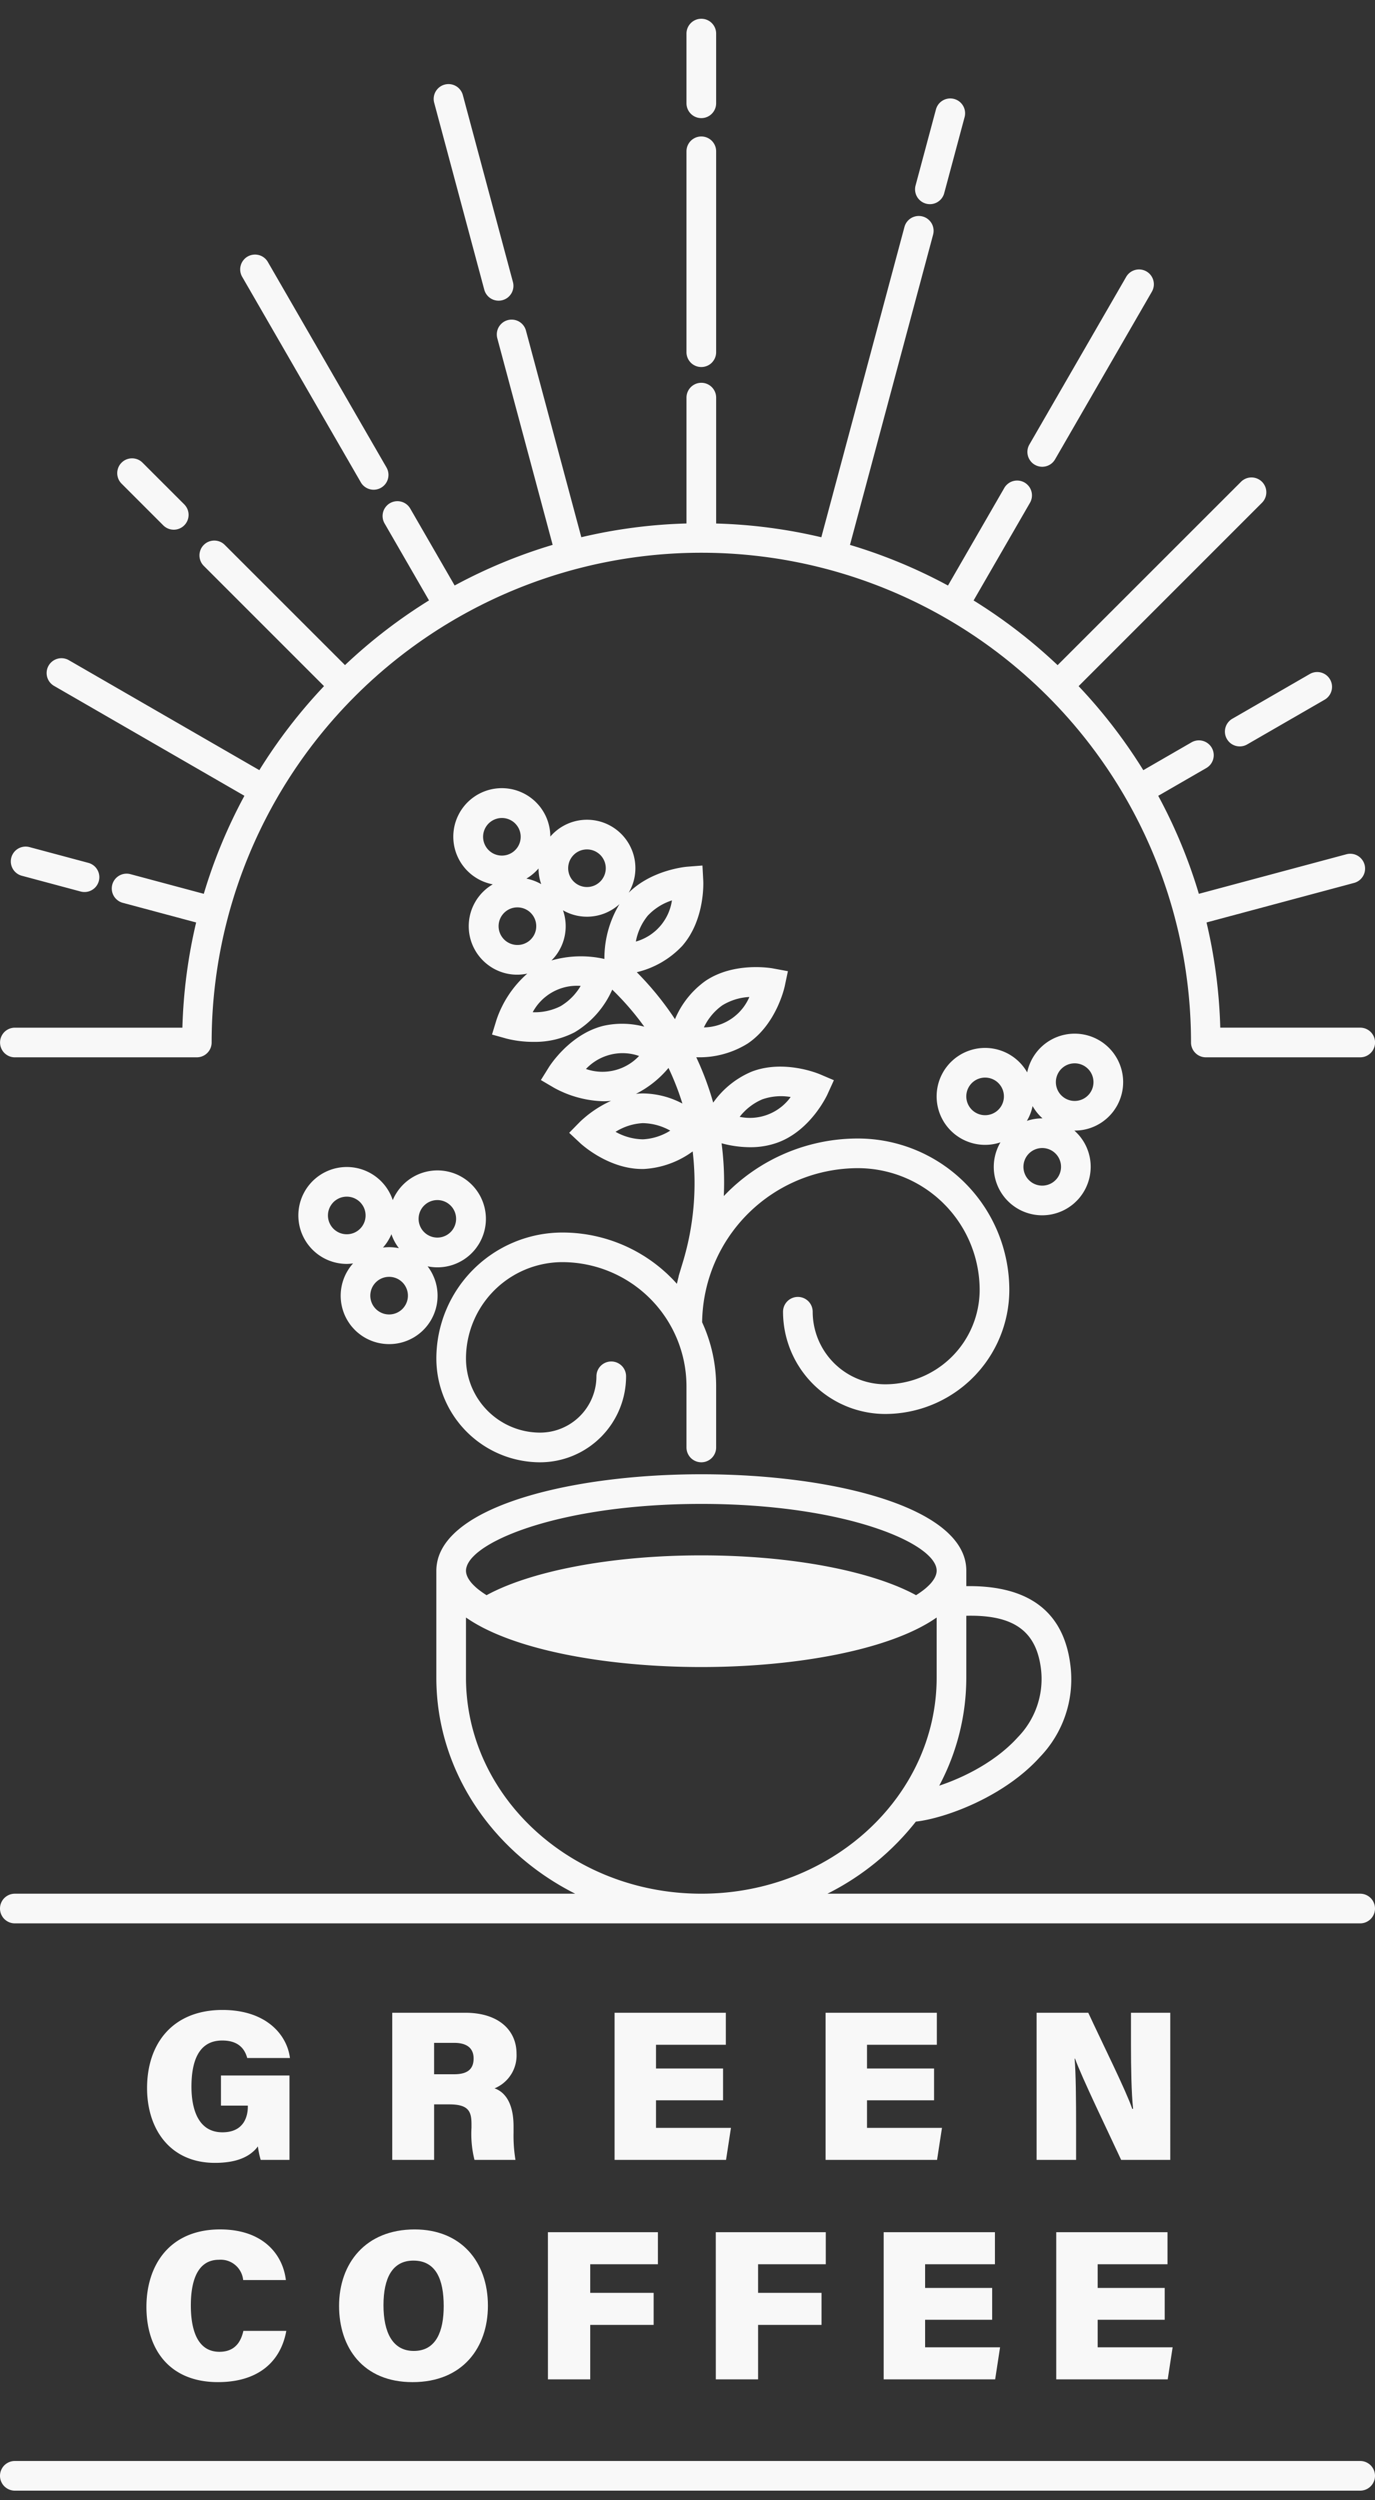
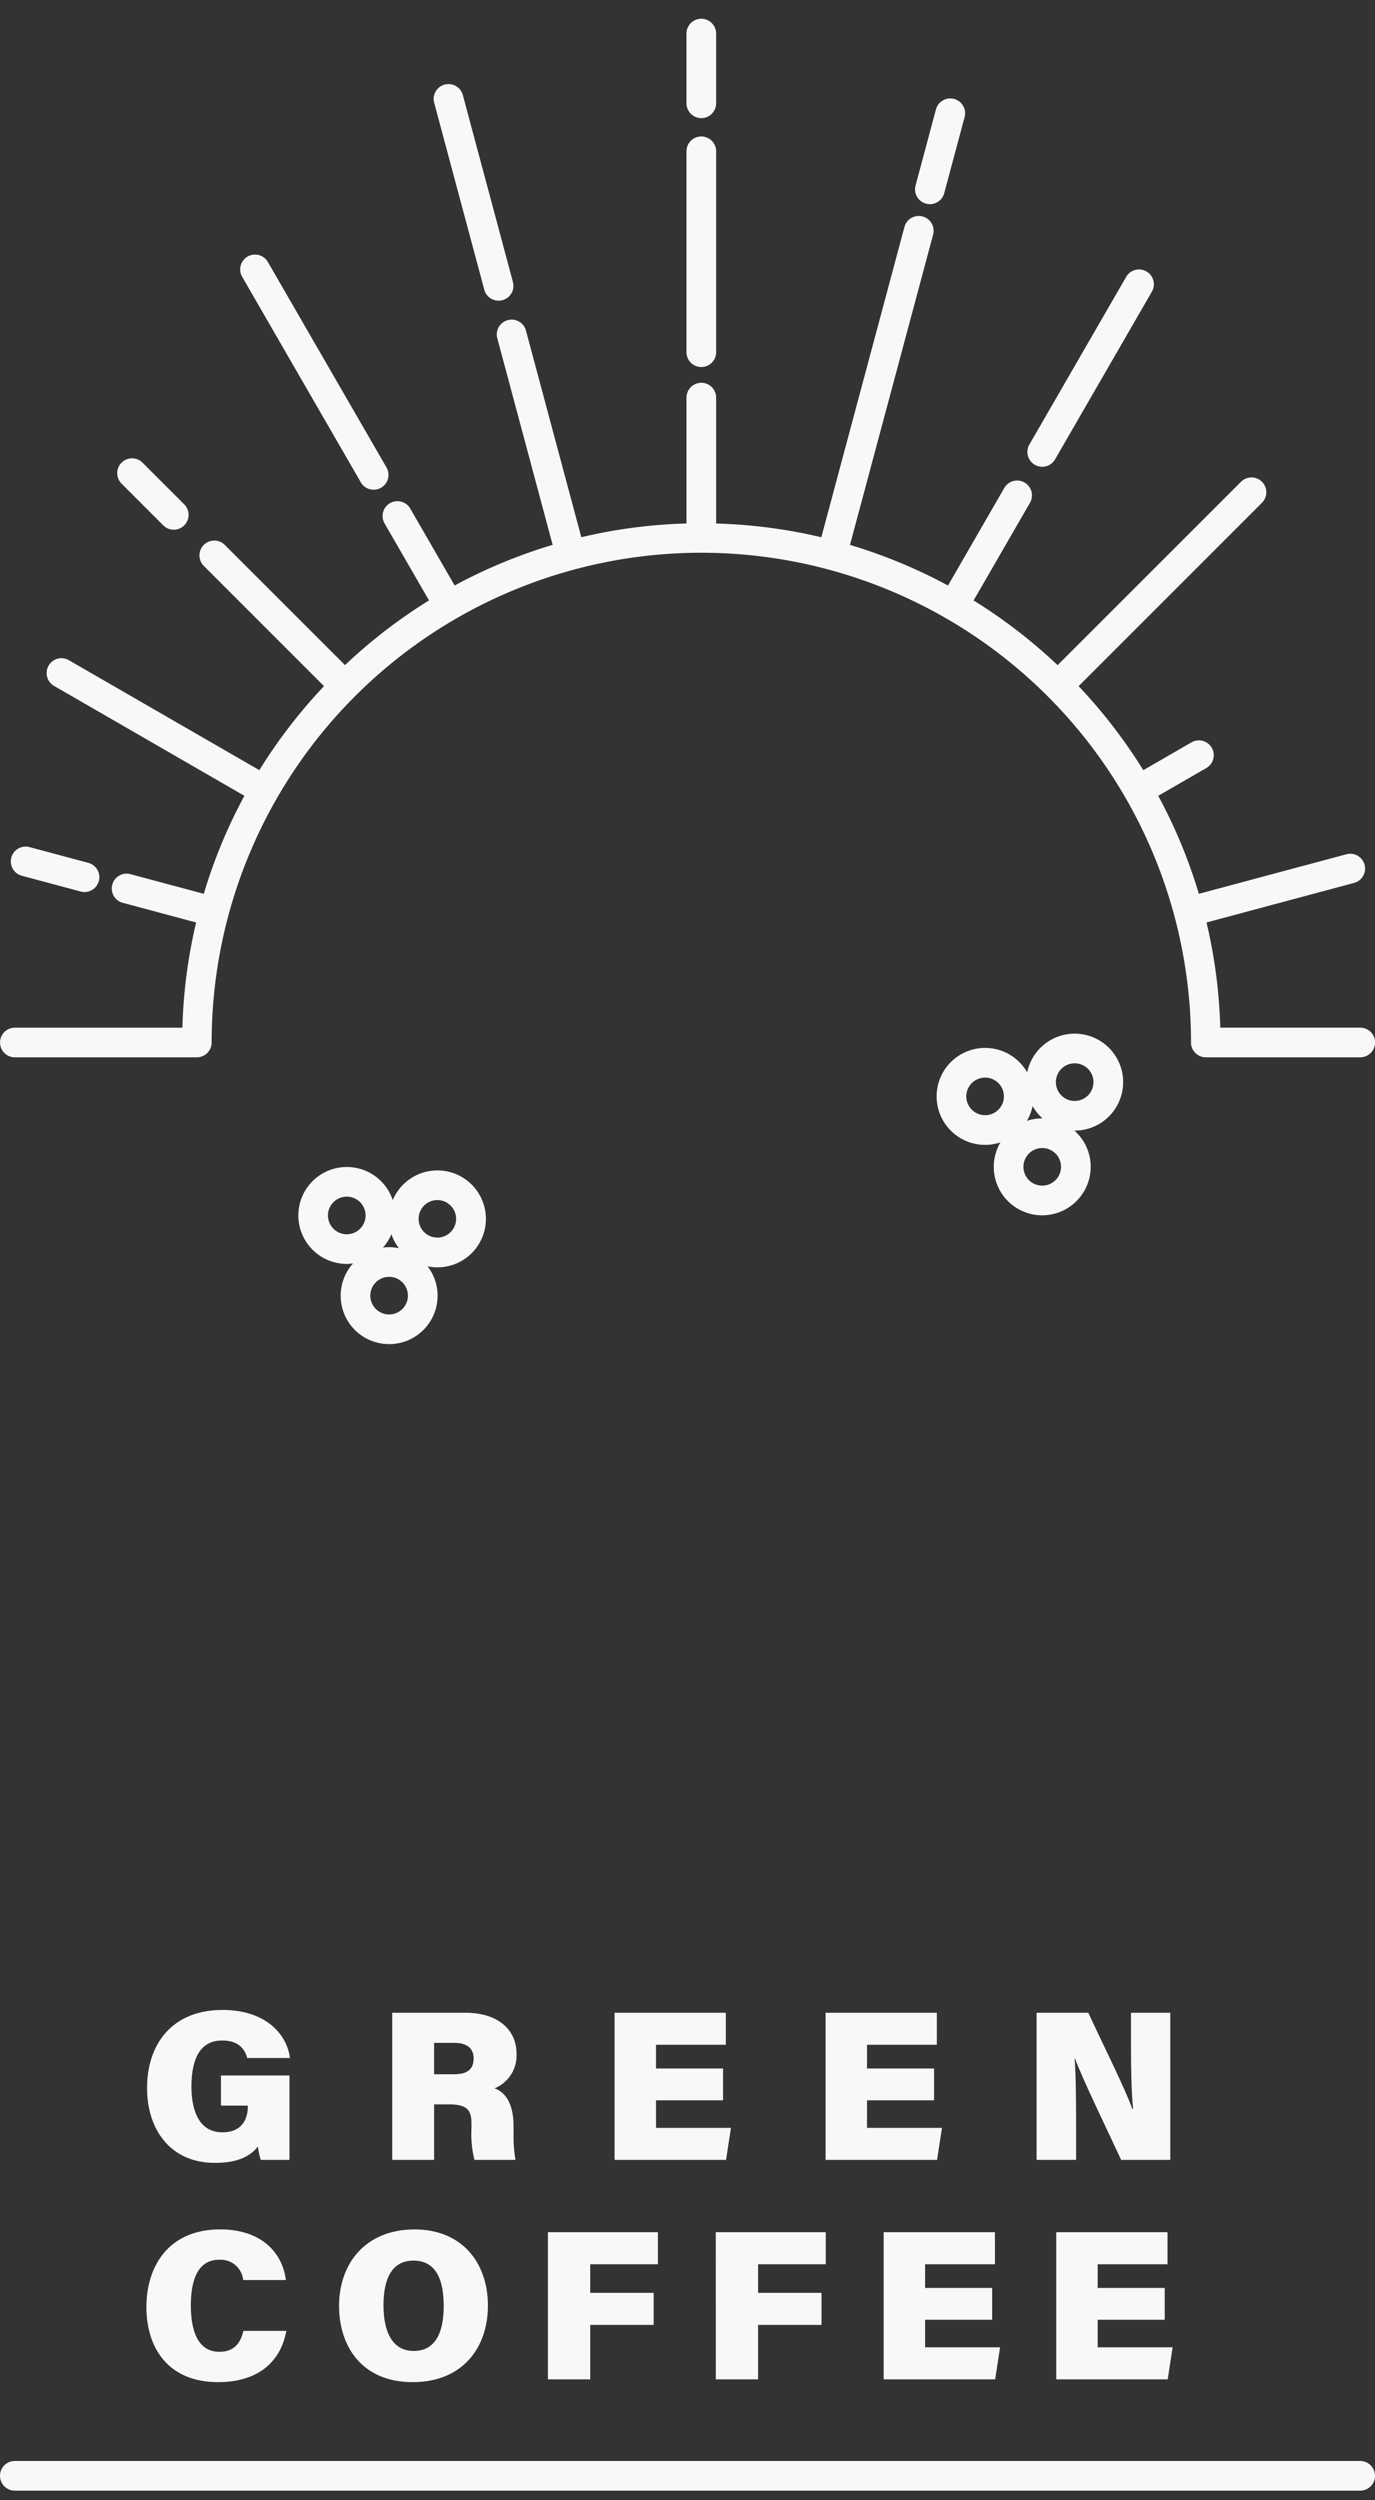
<svg xmlns="http://www.w3.org/2000/svg" width="220" height="400" viewBox="0 0 220 400">
  <rect x="0" y="0" width="220" height="400" fill="#333333" stroke="none" />
  <g id="logo_white" transform="translate(-849 -5528)">
    <rect id="長方形_49" data-name="長方形 49" width="220" height="400" transform="translate(849 5528)" fill="none" />
    <g id="グループ_41" data-name="グループ 41" transform="translate(165.317 5010.897)">
      <path id="パス_211" data-name="パス 211" d="M719.242,843.552c2.8,0,3.656,1.572,4,2.8h6.833c-.445-3.622-3.69-7.688-10.8-7.688-7.859,0-12.061,5.262-12.061,12.505,0,6.526,3.656,11.959,10.865,11.959,3.247,0,5.536-.854,6.868-2.631a14.174,14.174,0,0,0,.444,2.153H730v-13.5H719.036v4.817h4.3v.171c0,1.538-.615,4.1-4.066,4.1-3.826,0-4.954-3.622-4.954-7.312C714.321,847.14,715.311,843.552,719.242,843.552Z" fill="#f8f8f8" />
      <path id="パス_212" data-name="パス 212" d="M766.328,845.636c0-3.553-2.664-6.526-8.234-6.526H746.442v23.542h6.7v-8.883h2.426c3.04,0,3.554,1.092,3.554,3.143v.614a17.07,17.07,0,0,0,.478,5.126h6.559a23.708,23.708,0,0,1-.308-4.374v-.991c0-4-1.571-5.569-3.04-6.082A5.685,5.685,0,0,0,766.328,845.636Zm-9.976,3.314H753.14v-5.022h3.212c2.118,0,3.109.922,3.109,2.494S758.641,848.95,756.352,848.95Z" fill="#f8f8f8" />
      <path id="パス_213" data-name="パス 213" d="M799.817,844.236V839.11h-17.8v23.541H799.85l.786-5.125H788.643v-4.408h10.729v-5.091H788.643v-3.792Z" fill="#f8f8f8" />
      <path id="パス_214" data-name="パス 214" d="M833.577,844.236V839.11h-17.8v23.541h17.836l.786-5.125H822.405v-4.408h10.729v-5.091H822.405v-3.792Z" fill="#f8f8f8" />
      <path id="パス_215" data-name="パス 215" d="M857.806,839.11h-8.268v23.542h6.321v-5.3c0-4.134-.035-8.678-.24-10.9h.068c1.128,3.109,5.4,11.924,7.381,16.2h7.858V839.11H864.64v5.023c0,3.759.068,7.893.341,10.353h-.137C863.853,851.582,860.266,844.406,857.806,839.11Z" fill="#f8f8f8" />
      <path id="パス_216" data-name="パス 216" d="M718.559,898.205c6.457,0,10.045-3.279,10.933-8.2h-6.868c-.307,1.332-1.058,3.349-3.826,3.349-3.622,0-4.579-3.691-4.579-7.414,0-4.135,1.162-7.312,4.51-7.312a3.617,3.617,0,0,1,3.861,3.245h6.833c-.478-4.066-3.621-8.1-10.522-8.1-8.1,0-11.789,5.74-11.789,12.4C707.112,893.012,710.837,898.205,718.559,898.205Z" fill="#f8f8f8" />
      <path id="パス_217" data-name="パス 217" d="M737.935,886.007c0,6.663,3.826,12.2,11.753,12.2,8.064,0,12.062-5.569,12.062-12.231,0-7.039-4.306-12.2-11.72-12.2C742.137,873.776,737.935,879.242,737.935,886.007Zm11.89-7.243c3.587,0,4.852,2.973,4.852,7.278,0,4-1.2,7.175-4.784,7.175-3.417,0-4.852-3.007-4.852-7.312C745.041,881.532,746.476,878.764,749.825,878.764Z" fill="#f8f8f8" />
      <path id="パス_218" data-name="パス 218" d="M771.354,897.761h6.765v-8.713h10.148v-5.125H778.119v-4.578H788.95V874.22h-17.6Z" fill="#f8f8f8" />
      <path id="パス_219" data-name="パス 219" d="M798.213,897.761h6.765v-8.713h10.148v-5.125H804.977v-4.578h10.831V874.22h-17.6Z" fill="#f8f8f8" />
      <path id="パス_220" data-name="パス 220" d="M842.872,879.345V874.22h-17.8v23.541h17.836l.786-5.125H831.7v-4.408h10.728v-5.091H831.7v-3.792Z" fill="#f8f8f8" />
      <path id="パス_221" data-name="パス 221" d="M870.482,879.345V874.22h-17.8v23.541h17.835l.786-5.125H859.309v-4.408h10.728v-5.091H859.309v-3.792Z" fill="#f8f8f8" />
-       <path id="パス_222" data-name="パス 222" d="M901.31,820.065H816.073a41.889,41.889,0,0,0,14.147-11.533c4.758-.538,14.129-3.982,19.849-10.329a17.912,17.912,0,0,0,4.925-14.282c-.922-8.836-6.546-13.208-16.7-13.059v-2.48c0-10.124-21.329-15.422-42.4-15.422-20.326,0-40.889,4.933-42.313,14.371,0,.012-.005.023-.007.034a6.985,6.985,0,0,0-.078,1.017v17.11c0,14.911,9,27.909,22.219,34.573H686.056a2.373,2.373,0,1,0,0,4.746H901.31a2.373,2.373,0,0,0,0-4.746Zm-51.037-35.651a13.348,13.348,0,0,1-3.73,10.612c-3.541,3.929-8.664,6.45-12.582,7.757a36.752,36.752,0,0,0,4.331-17.291V775.6C845.989,775.417,849.617,778.124,850.273,784.414Zm-54.38-26.708c22.985,0,37.654,6.323,37.654,10.676,0,1.215-1.146,2.584-3.295,3.926-6.985-3.813-19.744-6.372-34.358-6.372s-27.373,2.559-34.359,6.372c-2.148-1.342-3.294-2.711-3.294-3.926a2.086,2.086,0,0,1,.091-.573C759.527,763.5,773.9,757.706,795.893,757.706Zm-37.652,27.786v-9.613c7.454,5.225,22.616,7.924,37.652,7.924s30.2-2.7,37.654-7.924v9.613c0,19.064-16.891,34.573-37.654,34.573S758.241,804.556,758.241,785.492Z" fill="#f8f8f8" />
      <path id="パス_223" data-name="パス 223" d="M901.31,910.821H686.056a2.373,2.373,0,1,0,0,4.746H901.31a2.373,2.373,0,0,0,0-4.746Z" fill="#f8f8f8" />
-       <path id="パス_224" data-name="パス 224" d="M825.323,738.57a11.622,11.622,0,0,1-11.609-11.609,2.373,2.373,0,0,0-4.746,0,16.374,16.374,0,0,0,16.355,16.355,19.873,19.873,0,0,0,19.851-19.851,24.247,24.247,0,0,0-24.22-24.22,29.593,29.593,0,0,0-21.464,9.212,47.859,47.859,0,0,0-.355-8.448,17.59,17.59,0,0,0,4.556.632,12.705,12.705,0,0,0,4.607-.816c5.166-2.006,7.7-7.459,7.8-7.691l1.008-2.214-2.238-.952c-.233-.1-5.785-2.415-10.948-.407a14.321,14.321,0,0,0-6.125,4.946,47.434,47.434,0,0,0-2.707-7.257l.164,0a14.6,14.6,0,0,0,8.05-2.191c4.6-3.08,5.892-8.954,5.945-9.2l.5-2.38-2.391-.444c-.249-.046-6.169-1.1-10.775,1.981a14.3,14.3,0,0,0-4.9,6.142,48.549,48.549,0,0,0-6.112-7.517,14.606,14.606,0,0,0,7.275-4.213c3.653-4.168,3.376-10.174,3.362-10.428l-.13-2.428-2.425.19c-.241.018-5.7.5-9.378,4.164a7.743,7.743,0,0,0-12.538-8.985,7.762,7.762,0,1,0-9.208,7.643,7.752,7.752,0,0,0-.875,12.8,7.684,7.684,0,0,0,4.767,1.652,7.773,7.773,0,0,0,.949-.058c.232-.028.46-.069.686-.117a17.088,17.088,0,0,0-4.941,7.429l-.709,2.327,2.345.652a17.44,17.44,0,0,0,4.295.518,13.758,13.758,0,0,0,6.611-1.551,14.983,14.983,0,0,0,5.986-6.806,43.982,43.982,0,0,1,5.128,5.929,13.612,13.612,0,0,0-6.525-.143c-5.382,1.319-8.6,6.4-8.734,6.613l-1.287,2.065,2.1,1.234a17.292,17.292,0,0,0,7.96,2.158c.384,0,.776-.028,1.169-.065a17.832,17.832,0,0,0-5,3.38l-1.7,1.735,1.777,1.661c.184.171,4.483,4.129,9.912,4.129.079,0,.159,0,.238,0a14.581,14.581,0,0,0,7.833-2.814,43.593,43.593,0,0,1-1.574,17.721l-.686,2.272.02.006c-.1.391-.2.786-.285,1.182a24.553,24.553,0,0,0-18.326-8.206,20.184,20.184,0,0,0-20.162,20.161,16.624,16.624,0,0,0,16.6,16.6,13.773,13.773,0,0,0,13.758-13.758,2.372,2.372,0,1,0-4.745,0A9.023,9.023,0,0,1,770.1,746.3a11.872,11.872,0,0,1-11.858-11.859,15.433,15.433,0,0,1,15.416-15.415A19.886,19.886,0,0,1,793.52,738.89v9.784a2.373,2.373,0,0,0,4.746,0V738.89a24.472,24.472,0,0,0-2.241-10.243,24.961,24.961,0,0,1,24.929-24.656,19.5,19.5,0,0,1,19.474,19.474A15.122,15.122,0,0,1,825.323,738.57ZM805.64,692.985a9.092,9.092,0,0,1,4.551-.377,8.046,8.046,0,0,1-8.161,3.171A9.115,9.115,0,0,1,805.64,692.985Zm-6.417-15.023a9.1,9.1,0,0,1,4.359-1.357,8.039,8.039,0,0,1-7.277,4.868A9.11,9.11,0,0,1,799.223,677.962Zm-11.892-14.371a9.119,9.119,0,0,1,3.861-2.438,8.042,8.042,0,0,1-5.771,6.585A9.117,9.117,0,0,1,787.331,663.591Zm-12.1-9.442a2.983,2.983,0,0,1,2.005-1.13,3.066,3.066,0,0,1,.369-.022,3.008,3.008,0,1,1-2.374,1.152Zm-5.382,1.891a7.487,7.487,0,0,0,.429,2.514,7.709,7.709,0,0,0-2.371-.888A7.746,7.746,0,0,0,769.852,656.04Zm-8.848-4.7a3.009,3.009,0,0,1,2.624-3.349,3.062,3.062,0,0,1,.368-.022A3.008,3.008,0,1,1,761,651.339Zm5.8,16.926a3.009,3.009,0,0,1-.724-5.974,3.062,3.062,0,0,1,.368-.022,3.009,3.009,0,0,1,.356,6Zm6.574,9.808a9.093,9.093,0,0,1-4.46.969,8.042,8.042,0,0,1,7.674-4.213A9.114,9.114,0,0,1,773.377,678.073Zm-1.462-7.31a7.951,7.951,0,0,0,.63-.7,7.729,7.729,0,0,0,1.217-7.33,7.666,7.666,0,0,0,3.823,1.029,7.727,7.727,0,0,0,5.219-2.018,16.707,16.707,0,0,0-2.413,8.775A17.027,17.027,0,0,0,771.915,670.763Zm5.522,17.361a8.039,8.039,0,0,1,8.5-2.085,8.038,8.038,0,0,1-8.5,2.085Zm9.136,11.252a9.236,9.236,0,0,1-4.4-1.2,9.118,9.118,0,0,1,4.348-1.39,9.263,9.263,0,0,1,4.405,1.2A9.119,9.119,0,0,1,786.573,699.376Zm.079-7.34-.238,0c-.331.007-.656.031-.977.066a16.384,16.384,0,0,0,5.208-4.148,42.775,42.775,0,0,1,2.225,5.7A13.8,13.8,0,0,0,786.652,692.036Z" fill="#f8f8f8" />
      <path id="パス_225" data-name="パス 225" d="M856.472,697.936a7.755,7.755,0,1,0-8.437-9.265,7.754,7.754,0,1,0-5.894,11.545h0a7.8,7.8,0,0,0,1.616-.357,7.744,7.744,0,0,0,6.677,11.673,7.765,7.765,0,0,0,7.714-8.6,7.7,7.7,0,0,0-2.572-4.955l.048,0A8.062,8.062,0,0,0,856.472,697.936Zm-3.187-9.593a2.99,2.99,0,0,1,2.019-1.106,3.087,3.087,0,0,1,.332-.019,3.009,3.009,0,1,1-2.351,1.125ZM841.627,695.5a3.009,3.009,0,1,1,2.019-1.107A3.01,3.01,0,0,1,841.627,695.5Zm9.14,11.269a3.008,3.008,0,0,1-.653-5.981,3.071,3.071,0,0,1,.332-.018,3.009,3.009,0,0,1,2.985,2.682A3.012,3.012,0,0,1,850.767,706.767Zm-1.168-10.7a7.806,7.806,0,0,0-1.616.357,7.655,7.655,0,0,0,.914-2.367,7.75,7.75,0,0,0,1.592,1.968A7.831,7.831,0,0,0,849.6,696.068Z" fill="#f8f8f8" />
      <path id="パス_226" data-name="パス 226" d="M745.27,732.11c.23.02.458.031.686.031a7.741,7.741,0,0,0,6.143-12.449,7.722,7.722,0,0,0,.9.136c.228.02.453.03.679.03a7.754,7.754,0,1,0-7.154-10.756,7.752,7.752,0,1,0-8.024,10.177c.23.02.459.031.687.031a7.606,7.606,0,0,0,.99-.087,7.74,7.74,0,0,0,5.1,12.887Zm2.608-5.421a3.009,3.009,0,1,1-1.938-5.312c.086,0,.174,0,.262.011a3.009,3.009,0,0,1,1.676,5.3Zm-.368-9.893a7.952,7.952,0,0,0-.9-.136,7.686,7.686,0,0,0-1.65.033,7.675,7.675,0,0,0,1.35-2.135A7.781,7.781,0,0,0,747.51,716.8Zm6.154-7.7c.088,0,.175,0,.264.012a3,3,0,1,1-.264-.012Zm-14.757,5.458h0a3.008,3.008,0,0,1,.256-6.005c.088,0,.177,0,.266.011a3.008,3.008,0,0,1-.521,5.994Z" fill="#f8f8f8" />
-       <path id="パス_227" data-name="パス 227" d="M879.987,635.331a2.373,2.373,0,0,0,3.242.869l12.393-7.155a2.373,2.373,0,1,0-2.373-4.111l-12.393,7.156A2.373,2.373,0,0,0,879.987,635.331Z" fill="#f8f8f8" />
      <path id="パス_228" data-name="パス 228" d="M849.254,591.461a2.372,2.372,0,0,0,3.241-.869l15.479-26.808a2.373,2.373,0,1,0-4.11-2.373l-15.479,26.808A2.374,2.374,0,0,0,849.254,591.461Z" fill="#f8f8f8" />
      <path id="パス_229" data-name="パス 229" d="M831.851,549.685a2.369,2.369,0,0,0,2.907-1.677l3.261-12.168a2.373,2.373,0,1,0-4.585-1.229l-3.261,12.168A2.373,2.373,0,0,0,831.851,549.685Z" fill="#f8f8f8" />
      <path id="パス_230" data-name="パス 230" d="M795.893,536a2.373,2.373,0,0,0,2.373-2.373V522.476a2.373,2.373,0,0,0-4.746,0V533.63A2.373,2.373,0,0,0,795.893,536Z" fill="#f8f8f8" />
      <path id="パス_231" data-name="パス 231" d="M795.893,575.824a2.372,2.372,0,0,0,2.373-2.373V541.309a2.373,2.373,0,1,0-4.746,0v32.142A2.372,2.372,0,0,0,795.893,575.824Z" fill="#f8f8f8" />
      <path id="パス_232" data-name="パス 232" d="M761.163,563.434a2.373,2.373,0,1,0,4.584-1.229l-8.009-29.891a2.373,2.373,0,1,0-4.585,1.229Z" fill="#f8f8f8" />
      <path id="パス_233" data-name="パス 233" d="M741.421,594.281a2.373,2.373,0,0,0,4.11-2.373l-18.98-32.876a2.373,2.373,0,1,0-4.11,2.373Z" fill="#f8f8f8" />
      <path id="パス_234" data-name="パス 234" d="M709.833,601.178a2.373,2.373,0,0,0,3.356-3.355l-6.7-6.7a2.372,2.372,0,0,0-3.355,3.355Z" fill="#f8f8f8" />
      <path id="パス_235" data-name="パス 235" d="M687.172,657.209l9.418,2.523a2.373,2.373,0,0,0,1.228-4.585l-9.418-2.523a2.373,2.373,0,0,0-1.228,4.585Z" fill="#f8f8f8" />
      <path id="パス_236" data-name="パス 236" d="M686.056,686.257h29.117a2.372,2.372,0,0,0,2.373-2.373,78.348,78.348,0,1,1,156.7,0,2.373,2.373,0,0,0,2.373,2.373h24.7a2.373,2.373,0,0,0,0-4.746H878.927a82.847,82.847,0,0,0-2.2-16.829l23.61-6.326a2.373,2.373,0,0,0-1.229-4.585L875.5,660.1a82.6,82.6,0,0,0-6.5-15.68l7.661-4.423a2.373,2.373,0,1,0-2.372-4.11l-7.677,4.432a83.578,83.578,0,0,0-10.351-13.443L885.6,597.536a2.372,2.372,0,0,0-3.355-3.355L852.9,623.517a83.617,83.617,0,0,0-13.442-10.35l9.012-15.609a2.373,2.373,0,1,0-4.11-2.373l-9,15.594a82.66,82.66,0,0,0-15.68-6.5l13.3-49.636a2.373,2.373,0,0,0-4.585-1.229l-13.3,49.642a82.846,82.846,0,0,0-16.828-2.2V580.717a2.373,2.373,0,1,0-4.746,0V600.85a82.846,82.846,0,0,0-16.828,2.2l-8.868-33.1a2.374,2.374,0,0,0-4.585,1.23l8.867,33.092a82.719,82.719,0,0,0-15.68,6.5l-7.093-12.287a2.373,2.373,0,1,0-4.11,2.373l7.1,12.3a83.623,83.623,0,0,0-13.442,10.35L719.646,604.28a2.373,2.373,0,0,0-3.356,3.356l19.237,19.237a83.626,83.626,0,0,0-10.35,13.442l-30.49-17.6a2.373,2.373,0,0,0-2.373,4.11l30.475,17.594a82.529,82.529,0,0,0-6.5,15.68l-11.72-3.14a2.373,2.373,0,1,0-1.229,4.584l11.725,3.142a82.924,82.924,0,0,0-2.2,16.829h-26.8a2.373,2.373,0,1,0,0,4.746Z" fill="#f8f8f8" />
    </g>
  </g>
</svg>